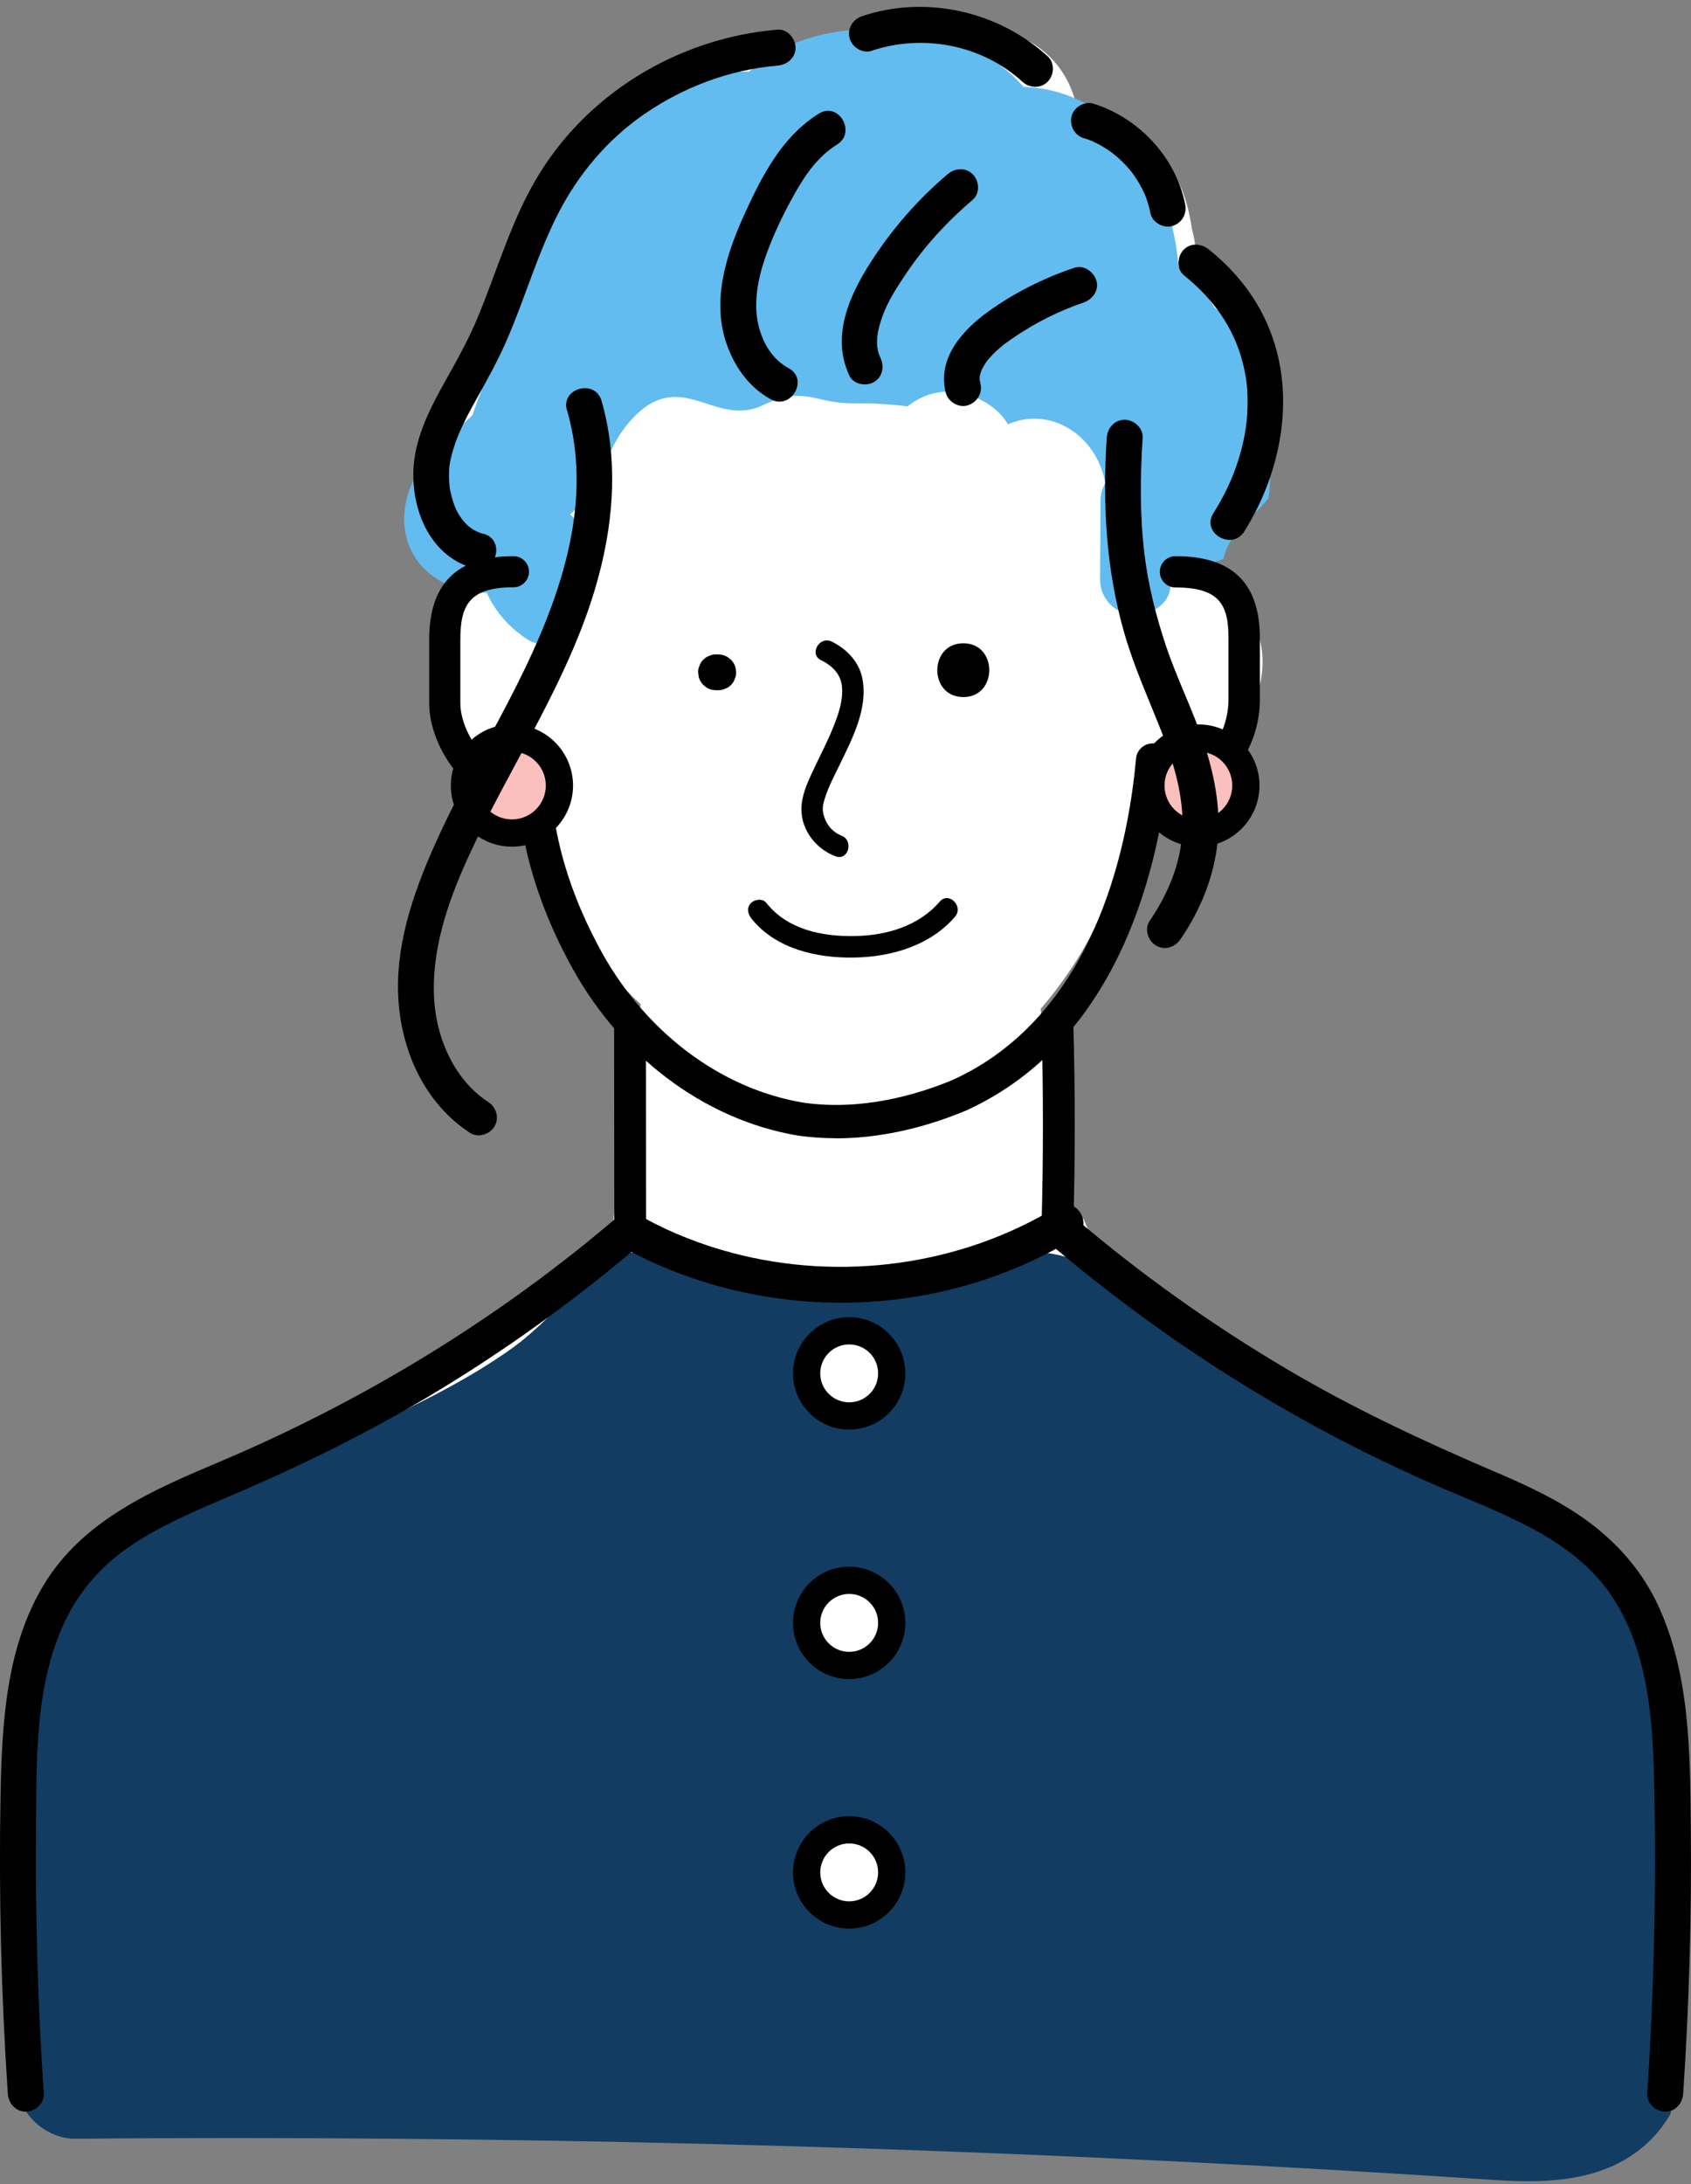
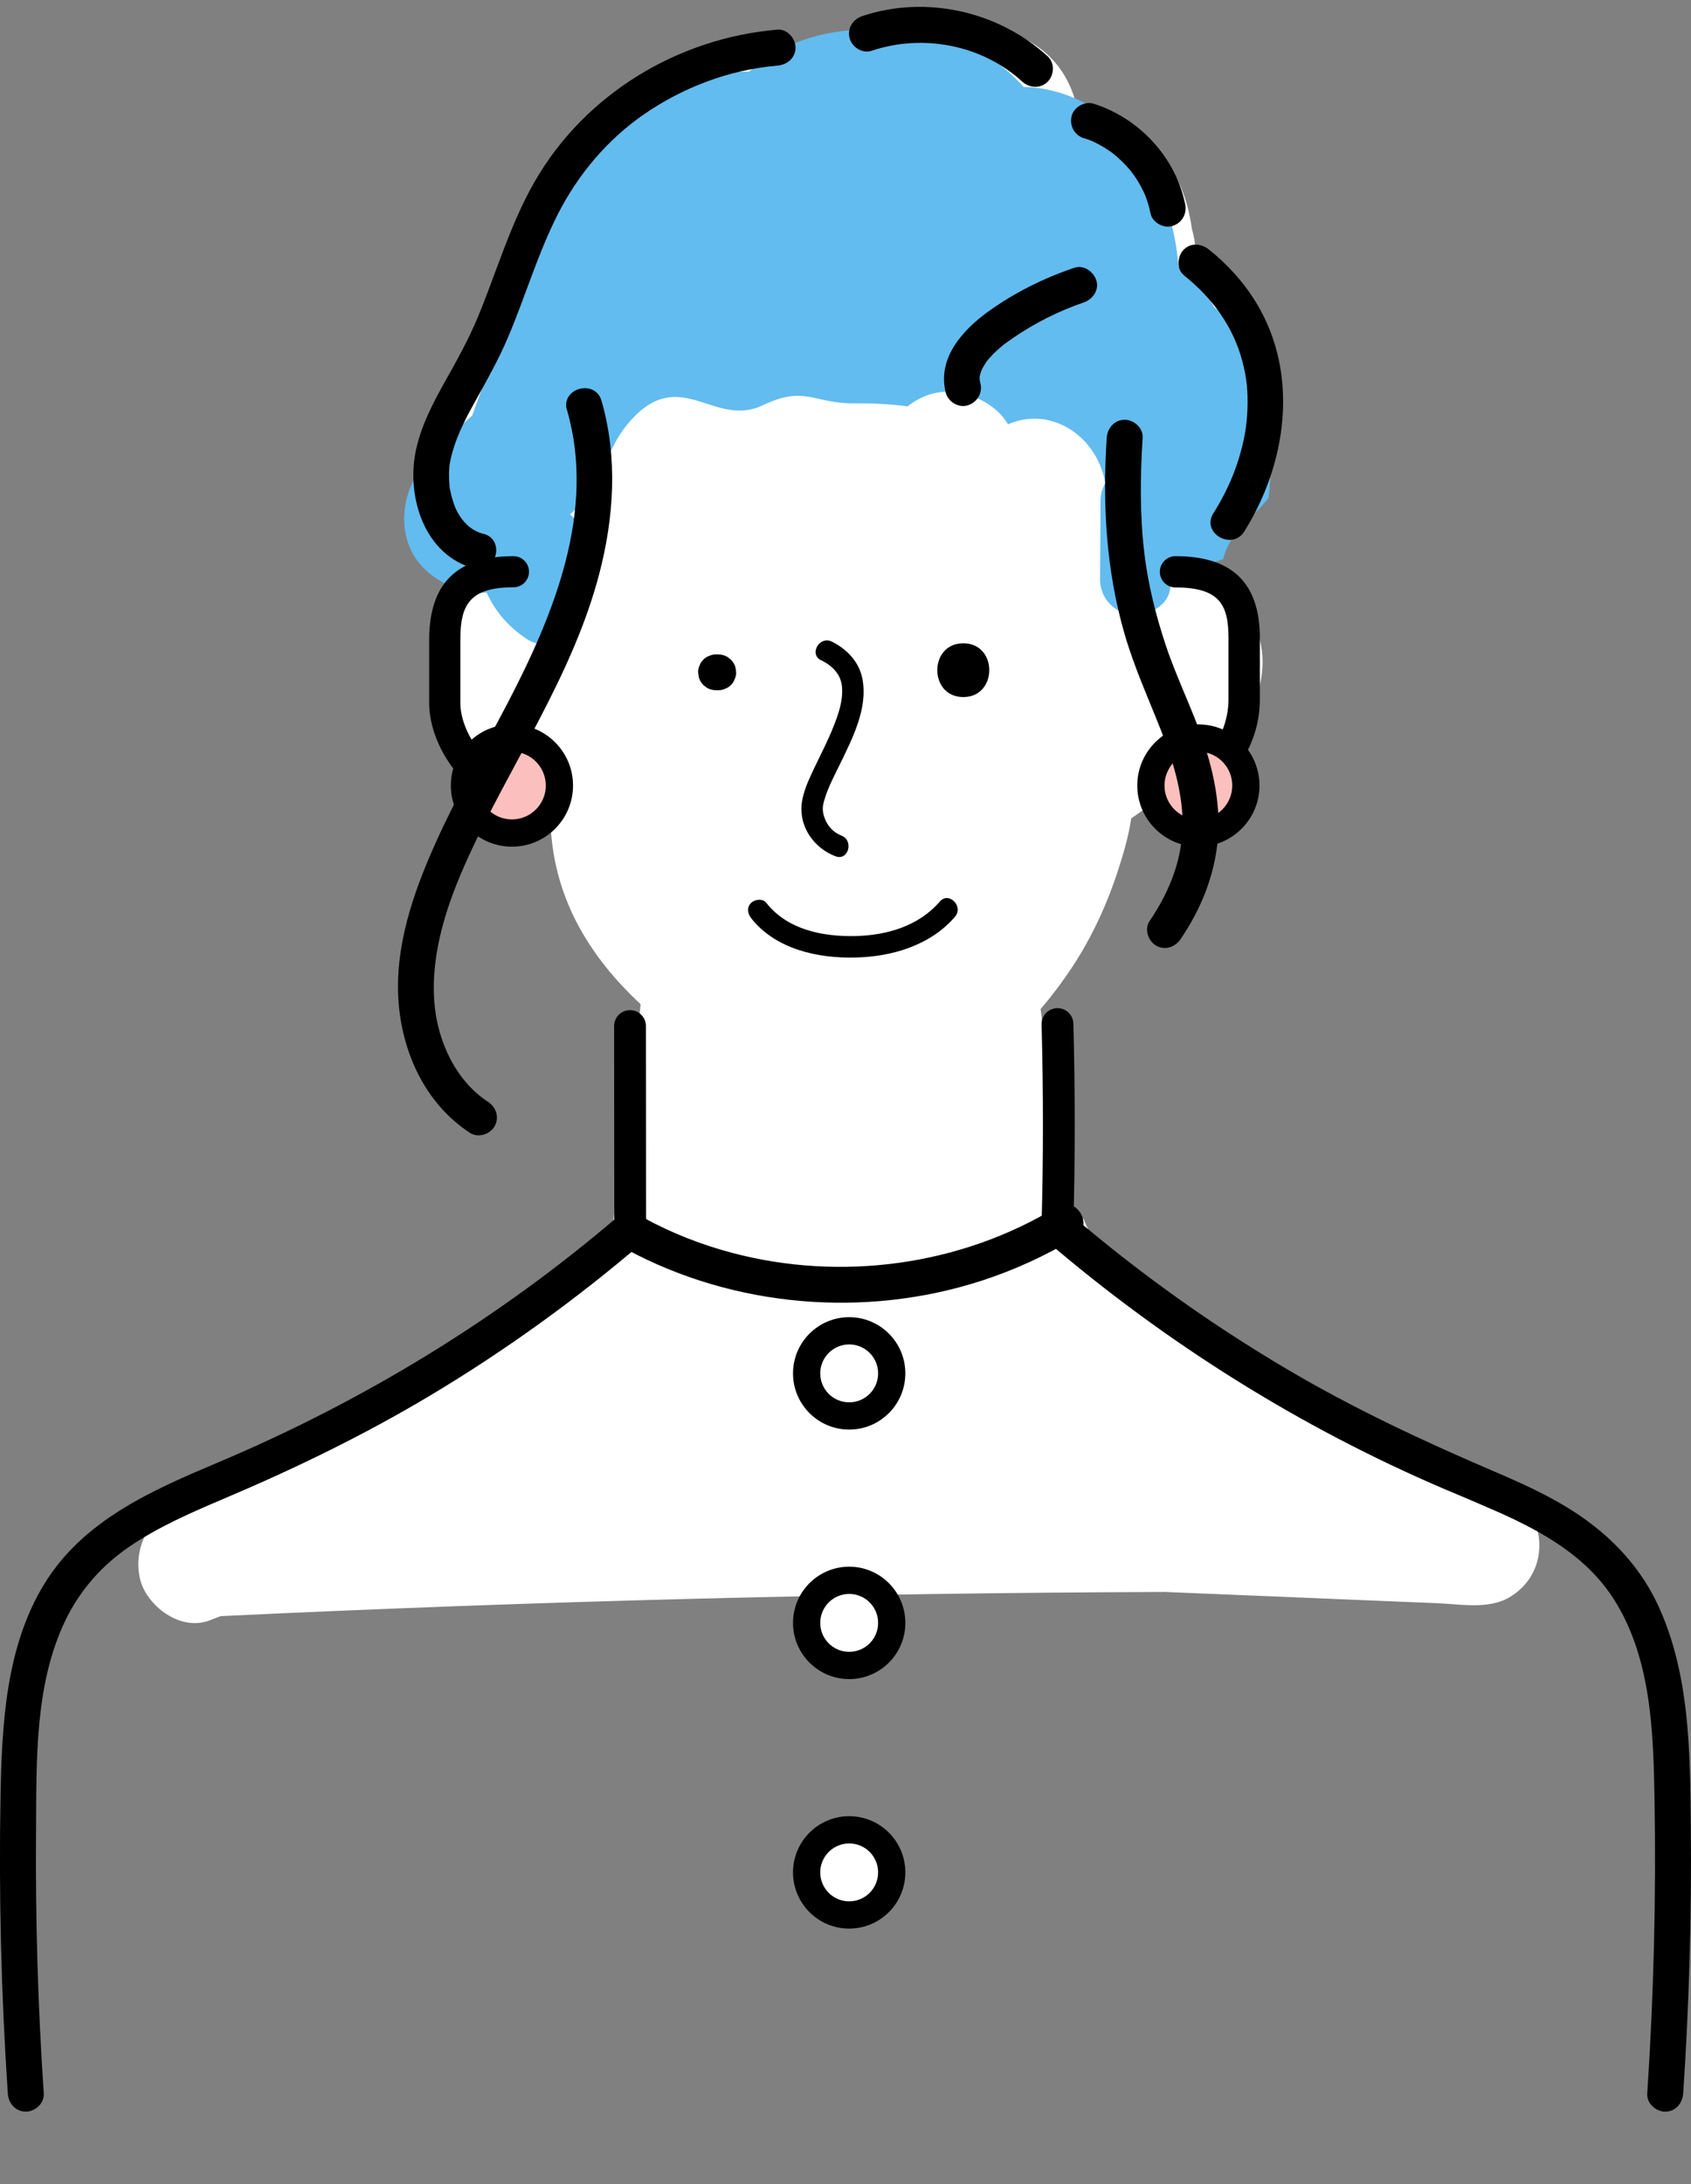
<svg xmlns="http://www.w3.org/2000/svg" width="110" height="142" viewBox="0 0 110 142" fill="none">
  <rect x="0" y="0" width="110" height="142" fill="#808080" stroke="none" />
  <g clip-path="url(#clip0_837_16828)">
    <path d="M99.87 99.008C99.168 98.897 98.478 98.716 97.812 98.447C93.475 96.682 89.365 94.279 85.466 91.701C83.783 90.591 82.14 89.433 80.498 88.264C79.376 87.463 78.276 86.563 77.096 85.838C75.29 84.862 73.618 83.851 72.221 82.168C71.484 81.285 70.911 80.303 70.49 79.257C70.052 78.958 69.614 78.666 69.169 78.385C68.889 78.204 68.585 78.082 68.275 78C68.322 77.368 68.368 76.731 68.409 76.1C68.608 72.938 69.093 69.635 67.807 66.794C67.79 66.391 67.755 65.987 67.69 65.602C68.561 64.59 69.35 63.509 70.064 62.381C71.18 60.592 72.069 58.622 72.718 56.617C73.056 55.577 73.413 54.396 73.588 53.203C74.103 52.864 74.606 52.484 75.085 52.099C76.523 50.935 78.066 50.088 79.592 48.597C81.398 46.832 82.585 44.184 81.965 41.641C81.527 39.852 80.422 38.461 78.937 37.66C78.955 37.052 78.955 36.45 78.937 35.848C81.293 32.458 82.55 28.255 82.117 24.128C81.971 22.719 81.819 21.1 81.117 19.831C80.404 18.546 79.153 17.692 77.762 17.499C77.838 16.581 77.768 15.693 77.54 14.91C77.271 13.062 76.681 11.245 75.301 9.906C73.892 8.544 72.092 7.86 70.21 7.983C70.21 7.977 70.198 7.965 70.192 7.959C70.163 7.527 70.093 7.094 69.982 6.673C68.515 1.237 62.242 0.875 57.519 2.225C57.297 2.213 57.075 2.207 56.847 2.213C55.053 2.248 53.328 2.85 51.826 3.821C50.937 3.137 49.768 2.821 48.658 3.213C37.756 7.077 32.705 18.288 29.636 28.635C28.643 31.984 29.596 35.585 33.138 36.842C33.22 36.871 33.307 36.894 33.389 36.924C33.407 37.122 33.424 37.315 33.453 37.514C32.612 37.572 31.782 37.859 31.045 38.403C28.093 40.565 28.561 45.183 30.198 47.995C31.39 50.047 33.465 51.941 35.815 52.537C35.827 52.549 35.833 52.56 35.844 52.572C35.815 52.759 35.797 52.946 35.803 53.133C35.879 58.23 38.294 62.141 41.672 65.286C41.228 70.383 40.222 75.428 39.796 80.525C37.165 81.653 34.816 83.67 32.583 85.324L21.307 93.671C20.827 94.028 20.412 94.449 20.097 94.916C17.297 95.887 14.538 96.957 11.802 98.096C11.767 98.108 11.738 98.12 11.703 98.132C11.404 98.26 11.106 98.383 10.808 98.506C9.125 99.219 8.616 101.65 9.282 103.164C9.961 104.702 11.936 106.035 13.684 105.327C13.906 105.24 14.128 105.152 14.351 105.07C34.81 104.094 55.292 103.568 75.775 103.498C78.095 103.591 80.41 103.691 82.731 103.784C85.122 103.883 87.518 103.983 89.909 104.082C91.107 104.129 92.3 104.182 93.498 104.228C94.995 104.293 96.853 104.649 98.204 103.837C100.051 102.72 100.489 100.698 99.87 99.002V99.008Z" fill="white" />
-     <path d="M108.691 137.209C109.217 134.257 109.427 131.275 109.404 128.283C109.404 128.236 109.404 128.195 109.404 128.16V128.066C109.386 127.675 109.369 127.277 109.351 126.885C109.316 126.178 109.269 125.471 109.211 124.764C109.106 123.431 108.977 122.104 108.831 120.777C108.229 115.253 107.498 109.77 107.393 104.211C105.651 102.241 103.482 100.733 101.203 99.4C98.368 97.746 95.503 96.144 92.657 94.513C86.081 90.76 79.534 86.932 72.916 83.249C71.227 82.308 69.474 81.542 67.521 81.396C65.633 81.256 63.721 81.794 61.892 82.191C58.414 82.945 54.936 83.705 51.458 84.459C48.477 83.951 45.571 83.097 42.795 81.87C40.86 81.01 38.913 81.373 37.692 83.208C37.569 83.389 36.815 84.371 37.095 84.05C36.809 84.389 36.523 84.728 36.224 85.049C35.541 85.78 34.81 86.458 34.038 87.095C33.974 87.148 33.916 87.195 33.851 87.247C33.828 87.259 33.43 87.563 33.36 87.616C33.033 87.855 32.7 88.083 32.361 88.305C31.46 88.902 30.537 89.457 29.596 89.977C25.96 92 22.096 93.572 18.337 95.355C17.94 95.542 17.542 95.735 17.145 95.934C16.753 95.91 16.338 95.951 15.906 96.074C10.084 97.693 5.115 101.446 1.894 106.549C1.122 107.771 1.274 109.349 2.046 110.512C1.567 111.822 1.21 113.184 1 114.575C-0.047 121.502 1.66 128.376 1.152 135.315C1.006 137.32 2.981 139.062 4.881 139.044C32.273 138.816 59.671 139.494 87.016 141.09C90.424 141.289 93.832 141.505 97.234 141.727C100.028 141.908 103.021 141.885 105.54 140.494C106.955 139.71 107.96 138.652 108.673 137.419C108.679 137.349 108.685 137.285 108.697 137.214L108.691 137.209Z" fill="#123C62" />
    <path d="M82.632 30.131C82.649 27.086 81.959 24.157 80.305 21.422C79.96 20.849 79.516 20.381 79.013 20.013C78.405 18.972 77.639 18.037 76.652 17.33C76.494 14.793 75.605 12.227 74.378 10.227C72.706 7.509 69.649 5.709 66.586 5.65C66.06 5.066 65.469 4.522 64.803 4.043C63.295 2.956 61.594 2.395 59.898 2.319C55.953 1.395 51.656 2.026 48.716 4.663C47.243 4.616 45.758 4.803 44.315 5.288C41.105 6.364 38.387 8.38 36.33 11.046C33.185 15.12 32.027 19.925 31.507 24.876C31.232 25.584 30.969 26.297 30.718 27.016C29.654 27.945 28.649 28.933 27.725 29.997C25.995 31.973 25.638 35.176 27.725 37.093C28.76 38.046 30.233 38.584 31.659 38.531C32.203 39.73 33.085 40.776 34.284 41.553C35.803 42.535 37.733 41.232 37.768 39.554L37.867 35.205C37.885 34.404 37.563 33.814 37.078 33.446C37.697 32.873 38.346 32.335 39.019 31.826C39.27 30.172 39.919 28.559 41.035 27.326C44.285 23.725 46.46 27.863 49.628 26.343C52.352 25.034 52.972 26.25 55.544 26.221C56.713 26.209 57.882 26.267 59.033 26.419C59.922 25.735 60.933 25.35 62.196 25.496C63.429 25.636 64.914 26.425 65.569 27.588C68.199 26.425 71.093 28.138 71.812 31.014C71.847 31.148 71.876 31.277 71.899 31.412C71.706 31.733 71.589 32.125 71.589 32.592C71.578 34.293 71.572 35.989 71.56 37.69C71.554 38.829 72.443 39.829 73.571 39.963C74.594 40.086 75.944 39.455 76.114 38.303C76.213 37.625 76.412 37.123 76.844 36.731C77.739 36.819 78.698 36.69 79.569 36.345C79.808 35.375 80.369 34.627 81.094 33.902C81.381 33.615 81.673 33.323 81.959 33.031C82.152 32.814 82.339 32.598 82.52 32.37C82.614 31.622 82.655 30.874 82.637 30.137L82.632 30.131Z" fill="#62BCEF" />
-     <path d="M51.312 23.947C50.23 23.351 49.605 22.304 49.324 21.077C49.014 19.738 49.283 18.207 49.751 16.827C50.254 15.348 50.949 13.91 51.715 12.554C52.405 11.326 53.235 10.152 54.451 9.397C55.725 8.608 54.556 6.592 53.276 7.381C50.867 8.871 49.546 11.467 48.412 13.963C47.202 16.622 46.243 19.686 47.337 22.556C47.874 23.976 48.786 25.215 50.137 25.958C51.452 26.683 52.633 24.672 51.312 23.941V23.947Z" fill="black" />
-     <path d="M57.262 23.245C56.865 22.398 57.099 21.404 57.403 20.562C57.753 19.586 58.338 18.686 58.916 17.827C60.132 16.009 61.623 14.395 63.283 12.981C63.762 12.572 63.704 11.753 63.283 11.332C62.81 10.859 62.114 10.923 61.635 11.332C59.688 12.981 57.999 14.927 56.625 17.073C55.228 19.253 54.065 21.884 55.251 24.42C55.52 24.993 56.339 25.139 56.847 24.841C57.432 24.502 57.537 23.818 57.268 23.245H57.262Z" fill="black" />
    <path d="M63.774 24.929C63.774 24.929 63.716 24.619 63.727 24.742C63.739 24.882 63.727 24.59 63.727 24.561C63.722 24.239 63.692 24.66 63.727 24.485C63.745 24.391 63.768 24.303 63.797 24.216C63.803 24.192 63.909 23.929 63.862 24.035C63.809 24.146 63.944 23.883 63.955 23.865C64.049 23.695 64.16 23.52 64.283 23.368C64.189 23.485 64.341 23.31 64.37 23.275C64.441 23.199 64.511 23.123 64.581 23.047C64.721 22.901 64.873 22.76 65.031 22.626C65.107 22.561 65.189 22.491 65.265 22.427C65.434 22.287 65.054 22.573 65.364 22.351C65.545 22.222 65.727 22.094 65.908 21.965C67.369 20.971 68.901 20.206 70.502 19.662C71.081 19.463 71.519 18.85 71.315 18.224C71.128 17.651 70.496 17.201 69.877 17.412C67.889 18.084 65.995 19.025 64.289 20.253C62.605 21.468 60.951 23.298 61.524 25.537C61.676 26.127 62.365 26.542 62.962 26.349C63.57 26.151 63.938 25.549 63.774 24.911V24.929Z" fill="black" />
    <path d="M31.46 34.714C31.034 34.597 30.671 34.404 30.356 34.094C30.034 33.779 29.794 33.405 29.607 32.984C29.561 32.873 29.438 32.51 29.385 32.306C29.35 32.166 29.315 32.019 29.286 31.879C29.239 31.651 29.257 31.791 29.239 31.563C29.216 31.289 29.204 31.02 29.21 30.745C29.222 30.389 29.227 30.318 29.274 30.061C29.549 28.617 30.227 27.32 30.934 26.051C31.677 24.718 32.419 23.397 33.021 21.988C34.167 19.317 34.974 16.5 36.295 13.91C37.616 11.326 39.498 9.088 41.889 7.433C44.455 5.662 47.465 4.528 50.581 4.265C51.206 4.212 51.75 3.768 51.75 3.096C51.75 2.506 51.212 1.874 50.581 1.927C44.087 2.471 38.048 6.124 34.781 11.806C33.185 14.582 32.302 17.686 31.08 20.627C30.467 22.1 29.695 23.473 28.918 24.859C28.117 26.291 27.334 27.805 27.024 29.43C26.457 32.388 27.643 36.099 30.835 36.953C32.285 37.345 32.904 35.094 31.454 34.702L31.46 34.714Z" fill="black" />
    <path d="M56.701 3.301C60.027 2.184 63.868 2.903 66.504 5.311C66.972 5.738 67.696 5.773 68.152 5.311C68.585 4.879 68.62 4.09 68.152 3.663C64.949 0.729 60.22 -0.341 56.081 1.05C55.485 1.249 55.094 1.851 55.269 2.488C55.427 3.073 56.105 3.505 56.707 3.301H56.701Z" fill="black" />
    <path d="M70.514 8.982C70.672 9.035 70.83 9.088 70.982 9.146C71.251 9.246 70.748 9.035 71.011 9.158C71.087 9.193 71.163 9.228 71.233 9.263C71.508 9.398 71.771 9.544 72.022 9.713C72.162 9.801 72.297 9.9 72.431 10C72.659 10.169 72.238 9.836 72.455 10.023C72.519 10.076 72.583 10.128 72.648 10.181C72.887 10.391 73.115 10.613 73.326 10.847C73.425 10.958 73.524 11.075 73.624 11.192C73.805 11.414 73.478 10.988 73.641 11.221C73.688 11.291 73.741 11.356 73.787 11.426C73.969 11.689 74.132 11.958 74.278 12.244C74.349 12.379 74.413 12.519 74.477 12.653C74.588 12.887 74.401 12.455 74.489 12.683C74.518 12.759 74.547 12.835 74.577 12.916C74.688 13.232 74.775 13.548 74.84 13.875C74.962 14.471 75.705 14.875 76.278 14.688C76.909 14.483 77.225 13.893 77.09 13.25C76.465 10.21 74.086 7.673 71.145 6.744C70.561 6.557 69.848 6.96 69.707 7.556C69.561 8.193 69.9 8.795 70.52 8.994L70.514 8.982Z" fill="black" />
    <path d="M76.997 17.885C78.867 19.37 80.217 21.235 80.814 23.479C81.1 24.561 81.188 25.437 81.147 26.595C81.106 27.711 80.931 28.687 80.58 29.827C80.188 31.102 79.65 32.218 78.926 33.376C78.125 34.65 80.147 35.825 80.942 34.55C83.713 30.125 84.525 24.338 81.737 19.715C80.931 18.376 79.867 17.201 78.651 16.231C78.16 15.839 77.482 15.751 77.002 16.231C76.593 16.64 76.506 17.488 77.002 17.879L76.997 17.885Z" fill="black" />
    <path d="M40.228 79.064C32.448 85.722 23.639 91.088 14.204 95.069C9.885 96.892 5.407 98.833 2.864 103.007C0.374 107.093 0.123 112.102 0.035 116.755C-0.082 123.209 0.076 129.668 0.509 136.115C0.55 136.747 1.017 137.284 1.678 137.284C2.274 137.284 2.888 136.753 2.847 136.115C2.467 130.445 2.297 124.763 2.344 119.082C2.379 114.563 2.233 109.571 4.232 105.392C5.173 103.422 6.594 101.797 8.4 100.563C10.294 99.266 12.416 98.348 14.52 97.453C19.132 95.501 23.627 93.327 27.936 90.754C32.863 87.814 37.528 84.441 41.883 80.712C42.362 80.303 42.304 79.484 41.883 79.064C41.409 78.59 40.714 78.654 40.234 79.064H40.228Z" fill="black" />
    <path d="M68.123 80.712C75.851 87.323 84.549 92.777 93.896 96.781C97.894 98.494 102.489 100.09 104.955 103.93C107.41 107.753 107.551 112.552 107.627 116.954C107.738 123.343 107.574 129.738 107.153 136.116C107.112 136.747 107.72 137.285 108.322 137.285C108.989 137.285 109.445 136.747 109.491 136.116C109.877 130.352 110.047 124.571 109.988 118.79C109.942 113.938 109.936 108.835 107.849 104.345C106.843 102.194 105.3 100.411 103.406 98.991C101.53 97.582 99.385 96.6 97.239 95.682C92.592 93.695 88.05 91.573 83.695 89.001C78.779 86.096 74.115 82.776 69.777 79.064C69.298 78.655 68.597 78.596 68.129 79.064C67.708 79.485 67.65 80.303 68.129 80.712H68.123Z" fill="black" />
    <path d="M40.737 81.215C47.746 85.003 56.286 85.716 63.856 83.261C65.978 82.571 68.024 81.642 69.924 80.484C71.204 79.701 70.035 77.684 68.749 78.468C62.488 82.29 54.708 83.325 47.635 81.455C45.642 80.928 43.73 80.18 41.918 79.198C40.597 78.485 39.416 80.496 40.743 81.215H40.737Z" fill="black" />
    <path d="M35.026 52.812C30.624 52.812 27.918 48.679 27.918 45.715V41.6C27.918 37.941 29.712 36.158 33.401 36.158C33.962 36.158 34.412 36.614 34.412 37.169C34.412 37.724 33.962 38.181 33.401 38.181C30.496 38.181 29.946 39.379 29.946 41.594V45.709C29.946 47.732 31.975 50.783 35.026 50.783C35.587 50.783 36.037 51.239 36.037 51.795C36.037 52.35 35.587 52.806 35.026 52.806V52.812Z" fill="black" />
    <path d="M75.652 52.139C75.091 52.139 74.635 51.684 74.635 51.122C74.635 50.561 75.091 50.105 75.652 50.105C78.779 50.105 79.913 47.346 79.913 45.487V41.489C79.913 39.35 79.364 38.192 76.465 38.192C75.903 38.192 75.448 37.736 75.448 37.175C75.448 36.614 75.903 36.158 76.465 36.158C80.159 36.158 81.954 37.9 81.954 41.489V45.487C81.954 48.714 79.744 52.139 75.652 52.139Z" fill="black" />
-     <path d="M54.374 74.001C53.544 74.001 52.732 73.943 51.931 73.832C45.747 72.803 40.158 68.548 36.967 62.451C34.646 58.102 33.5 53.583 33.652 49.386C33.676 48.784 34.161 48.322 34.781 48.34C35.383 48.363 35.85 48.866 35.827 49.468C35.687 53.279 36.745 57.418 38.89 61.44C41.772 66.946 46.77 70.775 52.264 71.687C56.046 72.23 59.63 71.184 61.962 70.214C71.069 66.075 73.355 55.349 73.898 49.322C73.951 48.726 74.477 48.282 75.079 48.334C75.675 48.387 76.12 48.919 76.067 49.515C75.477 56.009 72.969 67.595 62.827 72.207C59.963 73.399 57.087 74.007 54.369 74.007L54.374 74.001Z" fill="black" />
    <path d="M46.723 42.547H46.577C46.419 42.541 46.267 42.576 46.127 42.646C45.98 42.693 45.858 42.775 45.752 42.886C45.641 42.991 45.56 43.114 45.513 43.26C45.443 43.401 45.408 43.547 45.413 43.71C45.425 43.816 45.443 43.915 45.454 44.02C45.507 44.219 45.612 44.388 45.752 44.535L45.986 44.716C46.167 44.821 46.366 44.873 46.577 44.873H46.723C46.881 44.879 47.033 44.844 47.173 44.774C47.319 44.727 47.442 44.645 47.547 44.535C47.658 44.429 47.74 44.306 47.787 44.16C47.857 44.02 47.892 43.874 47.886 43.71C47.874 43.605 47.857 43.506 47.845 43.401C47.793 43.202 47.687 43.032 47.547 42.886L47.313 42.705C47.132 42.6 46.933 42.547 46.723 42.547Z" fill="black" />
    <path d="M62.663 45.318C64.914 45.318 64.92 41.822 62.663 41.822C60.407 41.822 60.407 45.318 62.663 45.318Z" fill="black" />
    <path d="M53.416 42.921C54.153 43.289 54.702 43.839 54.772 44.651C54.854 45.54 54.538 46.44 54.211 47.258C53.854 48.159 53.398 49.024 52.983 49.901C52.627 50.655 52.241 51.444 52.148 52.28C51.984 53.782 52.978 55.156 54.351 55.67C55.193 55.986 55.561 54.635 54.725 54.32C54.211 54.127 53.808 53.677 53.632 53.157C53.463 52.666 53.51 52.402 53.632 51.982C53.866 51.187 54.269 50.444 54.626 49.708C55.438 48.03 56.462 46.084 56.105 44.154C55.9 43.044 55.105 42.208 54.117 41.717C53.311 41.314 52.603 42.524 53.41 42.927L53.416 42.921Z" fill="black" />
    <path d="M48.856 59.686C50.446 61.709 53.182 62.311 55.637 62.252C58.022 62.2 60.518 61.463 62.12 59.604C62.704 58.926 61.717 57.932 61.132 58.616C59.764 60.206 57.677 60.814 55.637 60.855C53.515 60.902 51.224 60.446 49.85 58.698C49.616 58.4 49.108 58.459 48.862 58.698C48.564 58.99 48.629 59.394 48.862 59.686H48.856Z" fill="black" />
    <path d="M40.994 80.864C40.422 80.864 39.96 80.402 39.96 79.83L39.948 66.707C39.948 66.134 40.41 65.672 40.983 65.672C41.556 65.672 42.017 66.134 42.017 66.707L42.029 79.83C42.029 80.402 41.567 80.864 40.994 80.864Z" fill="black" />
    <path d="M68.79 80.624C68.79 80.624 68.772 80.624 68.76 80.624C68.188 80.607 67.737 80.133 67.755 79.561C67.872 75.317 67.872 70.956 67.755 66.607C67.737 66.034 68.193 65.561 68.76 65.543H68.79C69.351 65.543 69.807 65.987 69.824 66.549C69.941 70.933 69.941 75.329 69.824 79.613C69.807 80.174 69.351 80.619 68.79 80.619V80.624Z" fill="black" />
-     <path d="M55.239 92.052C56.767 92.052 58.004 90.814 58.004 89.287C58.004 87.76 56.767 86.522 55.239 86.522C53.712 86.522 52.475 87.76 52.475 89.287C52.475 90.814 53.712 92.052 55.239 92.052Z" fill="white" />
+     <path d="M55.239 92.052C56.767 92.052 58.004 90.814 58.004 89.287C58.004 87.76 56.767 86.522 55.239 86.522C53.712 86.522 52.475 87.76 52.475 89.287C52.475 90.814 53.712 92.052 55.239 92.052" fill="white" />
    <path d="M55.24 92.941C53.223 92.941 51.586 91.304 51.586 89.287C51.586 87.271 53.223 85.634 55.24 85.634C57.256 85.634 58.893 87.271 58.893 89.287C58.893 91.304 57.256 92.941 55.24 92.941ZM55.24 87.405C54.205 87.405 53.357 88.247 53.357 89.287C53.357 90.328 54.199 91.17 55.24 91.17C56.28 91.17 57.122 90.328 57.122 89.287C57.122 88.247 56.28 87.405 55.24 87.405Z" fill="black" />
    <path d="M55.239 108.273C56.767 108.273 58.004 107.036 58.004 105.509C58.004 103.982 56.767 102.744 55.239 102.744C53.712 102.744 52.475 103.982 52.475 105.509C52.475 107.036 53.712 108.273 55.239 108.273Z" fill="white" />
    <path d="M55.24 109.162C53.223 109.162 51.586 107.525 51.586 105.509C51.586 103.492 53.223 101.855 55.24 101.855C57.256 101.855 58.893 103.492 58.893 105.509C58.893 107.525 57.256 109.162 55.24 109.162ZM55.24 103.626C54.205 103.626 53.357 104.468 53.357 105.509C53.357 106.549 54.199 107.391 55.24 107.391C56.28 107.391 57.122 106.549 57.122 105.509C57.122 104.468 56.28 103.626 55.24 103.626Z" fill="black" />
    <path d="M55.239 124.495C56.767 124.495 58.004 123.257 58.004 121.73C58.004 120.203 56.767 118.965 55.239 118.965C53.712 118.965 52.475 120.203 52.475 121.73C52.475 123.257 53.712 124.495 55.239 124.495Z" fill="white" />
    <path d="M55.24 125.383C53.223 125.383 51.586 123.747 51.586 121.73C51.586 119.713 53.223 118.076 55.24 118.076C57.256 118.076 58.893 119.713 58.893 121.73C58.893 123.747 57.256 125.383 55.24 125.383ZM55.24 119.848C54.205 119.848 53.357 120.689 53.357 121.73C53.357 122.77 54.199 123.612 55.24 123.612C56.28 123.612 57.122 122.77 57.122 121.73C57.122 120.689 56.28 119.848 55.24 119.848Z" fill="black" />
    <path d="M80.952 51.778C81.344 50.119 80.316 48.457 78.657 48.065C76.998 47.674 75.336 48.701 74.945 50.36C74.553 52.019 75.581 53.681 77.24 54.073C78.898 54.465 80.561 53.437 80.952 51.778Z" fill="#FBC0BD" />
    <path d="M77.955 55.045C75.763 55.045 73.98 53.262 73.98 51.07C73.98 48.878 75.763 47.095 77.955 47.095C80.147 47.095 81.93 48.878 81.93 51.07C81.93 53.262 80.147 55.045 77.955 55.045ZM77.955 48.866C76.739 48.866 75.751 49.854 75.751 51.07C75.751 52.285 76.739 53.273 77.955 53.273C79.171 53.273 80.159 52.285 80.159 51.07C80.159 49.854 79.171 48.866 77.955 48.866Z" fill="black" />
    <path d="M36.348 51.565C36.621 49.883 35.478 48.297 33.796 48.024C32.113 47.751 30.528 48.894 30.255 50.576C29.981 52.259 31.124 53.844 32.806 54.117C34.489 54.39 36.075 53.248 36.348 51.565Z" fill="#FBC0BD" />
    <path d="M33.302 55.045C31.11 55.045 29.327 53.262 29.327 51.07C29.327 48.878 31.11 47.095 33.302 47.095C35.494 47.095 37.276 48.878 37.276 51.07C37.276 53.262 35.494 55.045 33.302 55.045ZM33.302 48.866C32.086 48.866 31.098 49.854 31.098 51.07C31.098 52.285 32.086 53.273 33.302 53.273C34.517 53.273 35.505 52.285 35.505 51.07C35.505 49.854 34.517 48.866 33.302 48.866Z" fill="black" />
    <path d="M36.891 26.682C38.779 33.247 36.026 39.946 33.021 45.709C31.419 48.778 29.683 51.777 28.275 54.939C26.854 58.119 25.668 61.58 25.925 65.116C26.17 68.483 27.69 71.769 30.572 73.651C31.098 73.996 31.864 73.756 32.168 73.23C32.501 72.663 32.279 71.979 31.747 71.634C29.619 70.249 28.45 67.642 28.257 65.186C28 61.919 29.099 58.716 30.431 55.787C33.237 49.614 37.242 43.95 38.978 37.321C39.942 33.644 40.194 29.74 39.13 26.057C38.715 24.619 36.464 25.227 36.879 26.677L36.891 26.682Z" fill="black" />
    <path d="M71.993 28.459C71.712 32.762 71.946 37.07 73.156 41.226C73.781 43.383 74.705 45.411 75.529 47.498C76.278 49.392 76.897 51.385 76.926 53.414C76.956 55.769 76.114 57.92 74.781 59.879C74.424 60.399 74.682 61.171 75.202 61.475C75.781 61.814 76.441 61.58 76.798 61.054C78.119 59.113 79.001 56.944 79.218 54.594C79.411 52.461 78.978 50.298 78.3 48.281C77.581 46.136 76.558 44.114 75.839 41.968C75.19 40.028 74.682 37.987 74.442 35.983C74.144 33.486 74.167 30.967 74.331 28.459C74.372 27.828 73.764 27.29 73.162 27.29C72.496 27.29 72.04 27.828 71.993 28.459V28.459Z" fill="black" />
  </g>
  <defs>
    <clipPath id="clip0_837_16828">
      <rect width="110" height="141.349" fill="white" transform="translate(0 0.448)" />
    </clipPath>
  </defs>
</svg>